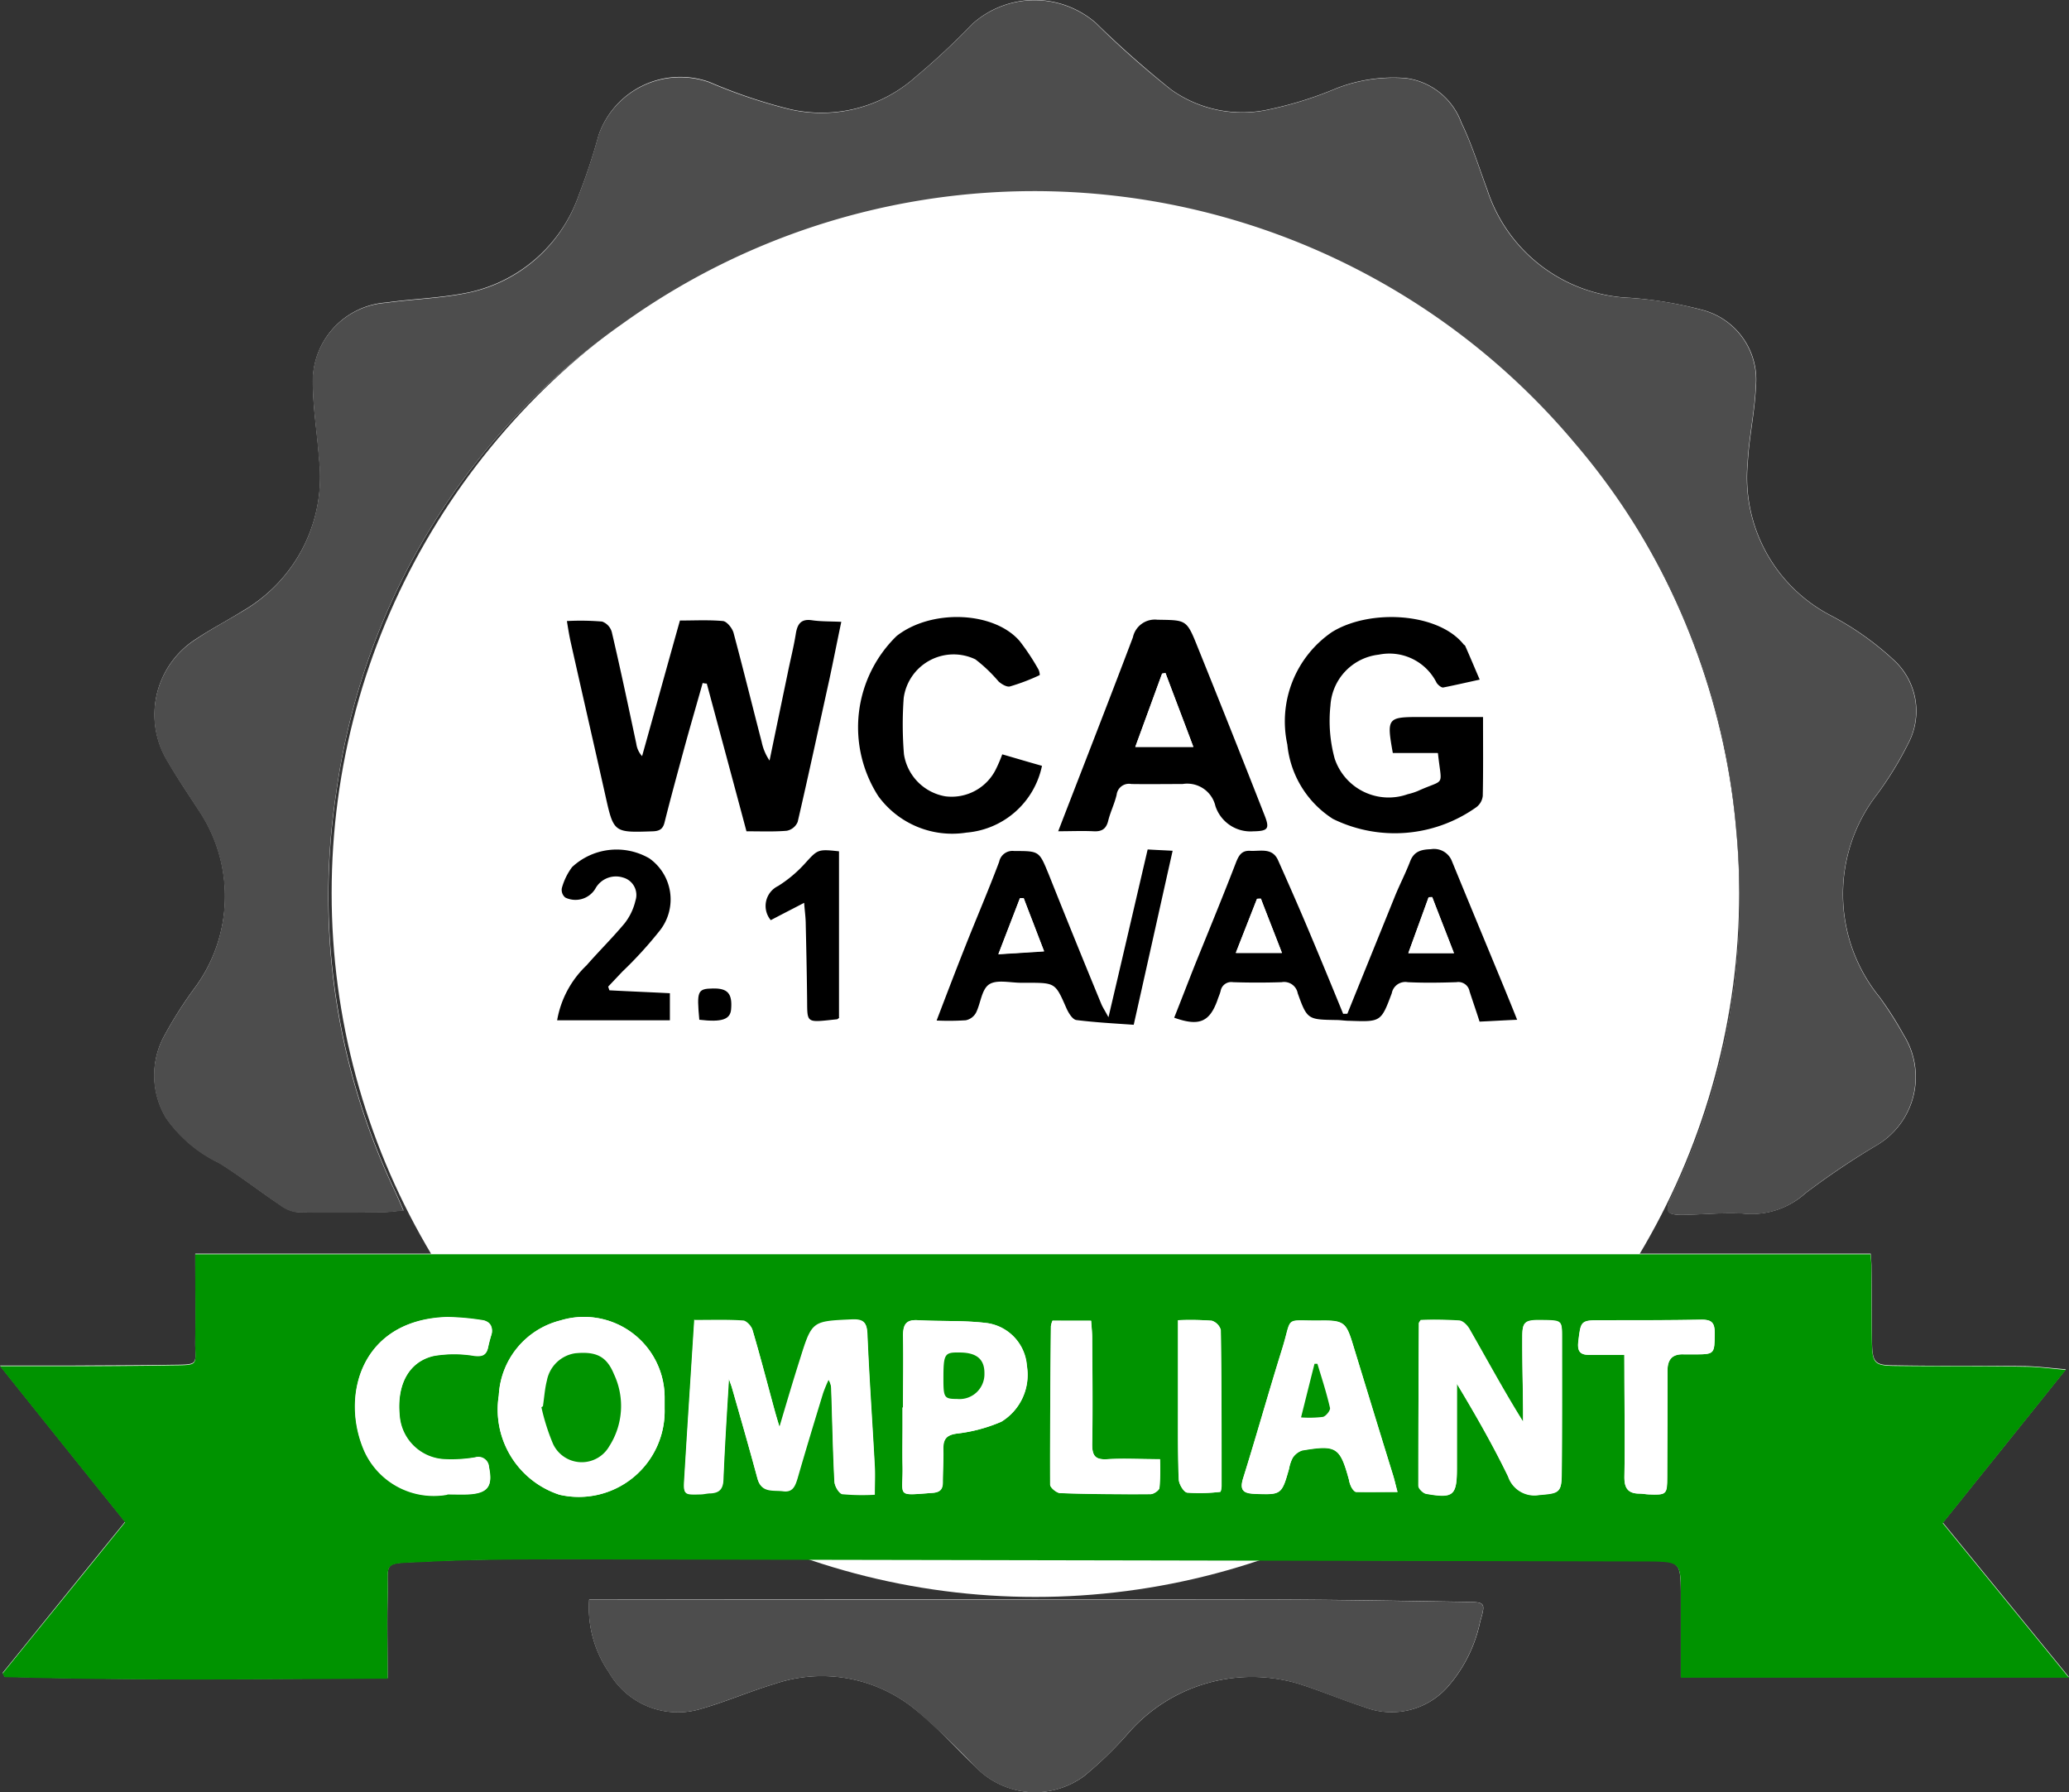
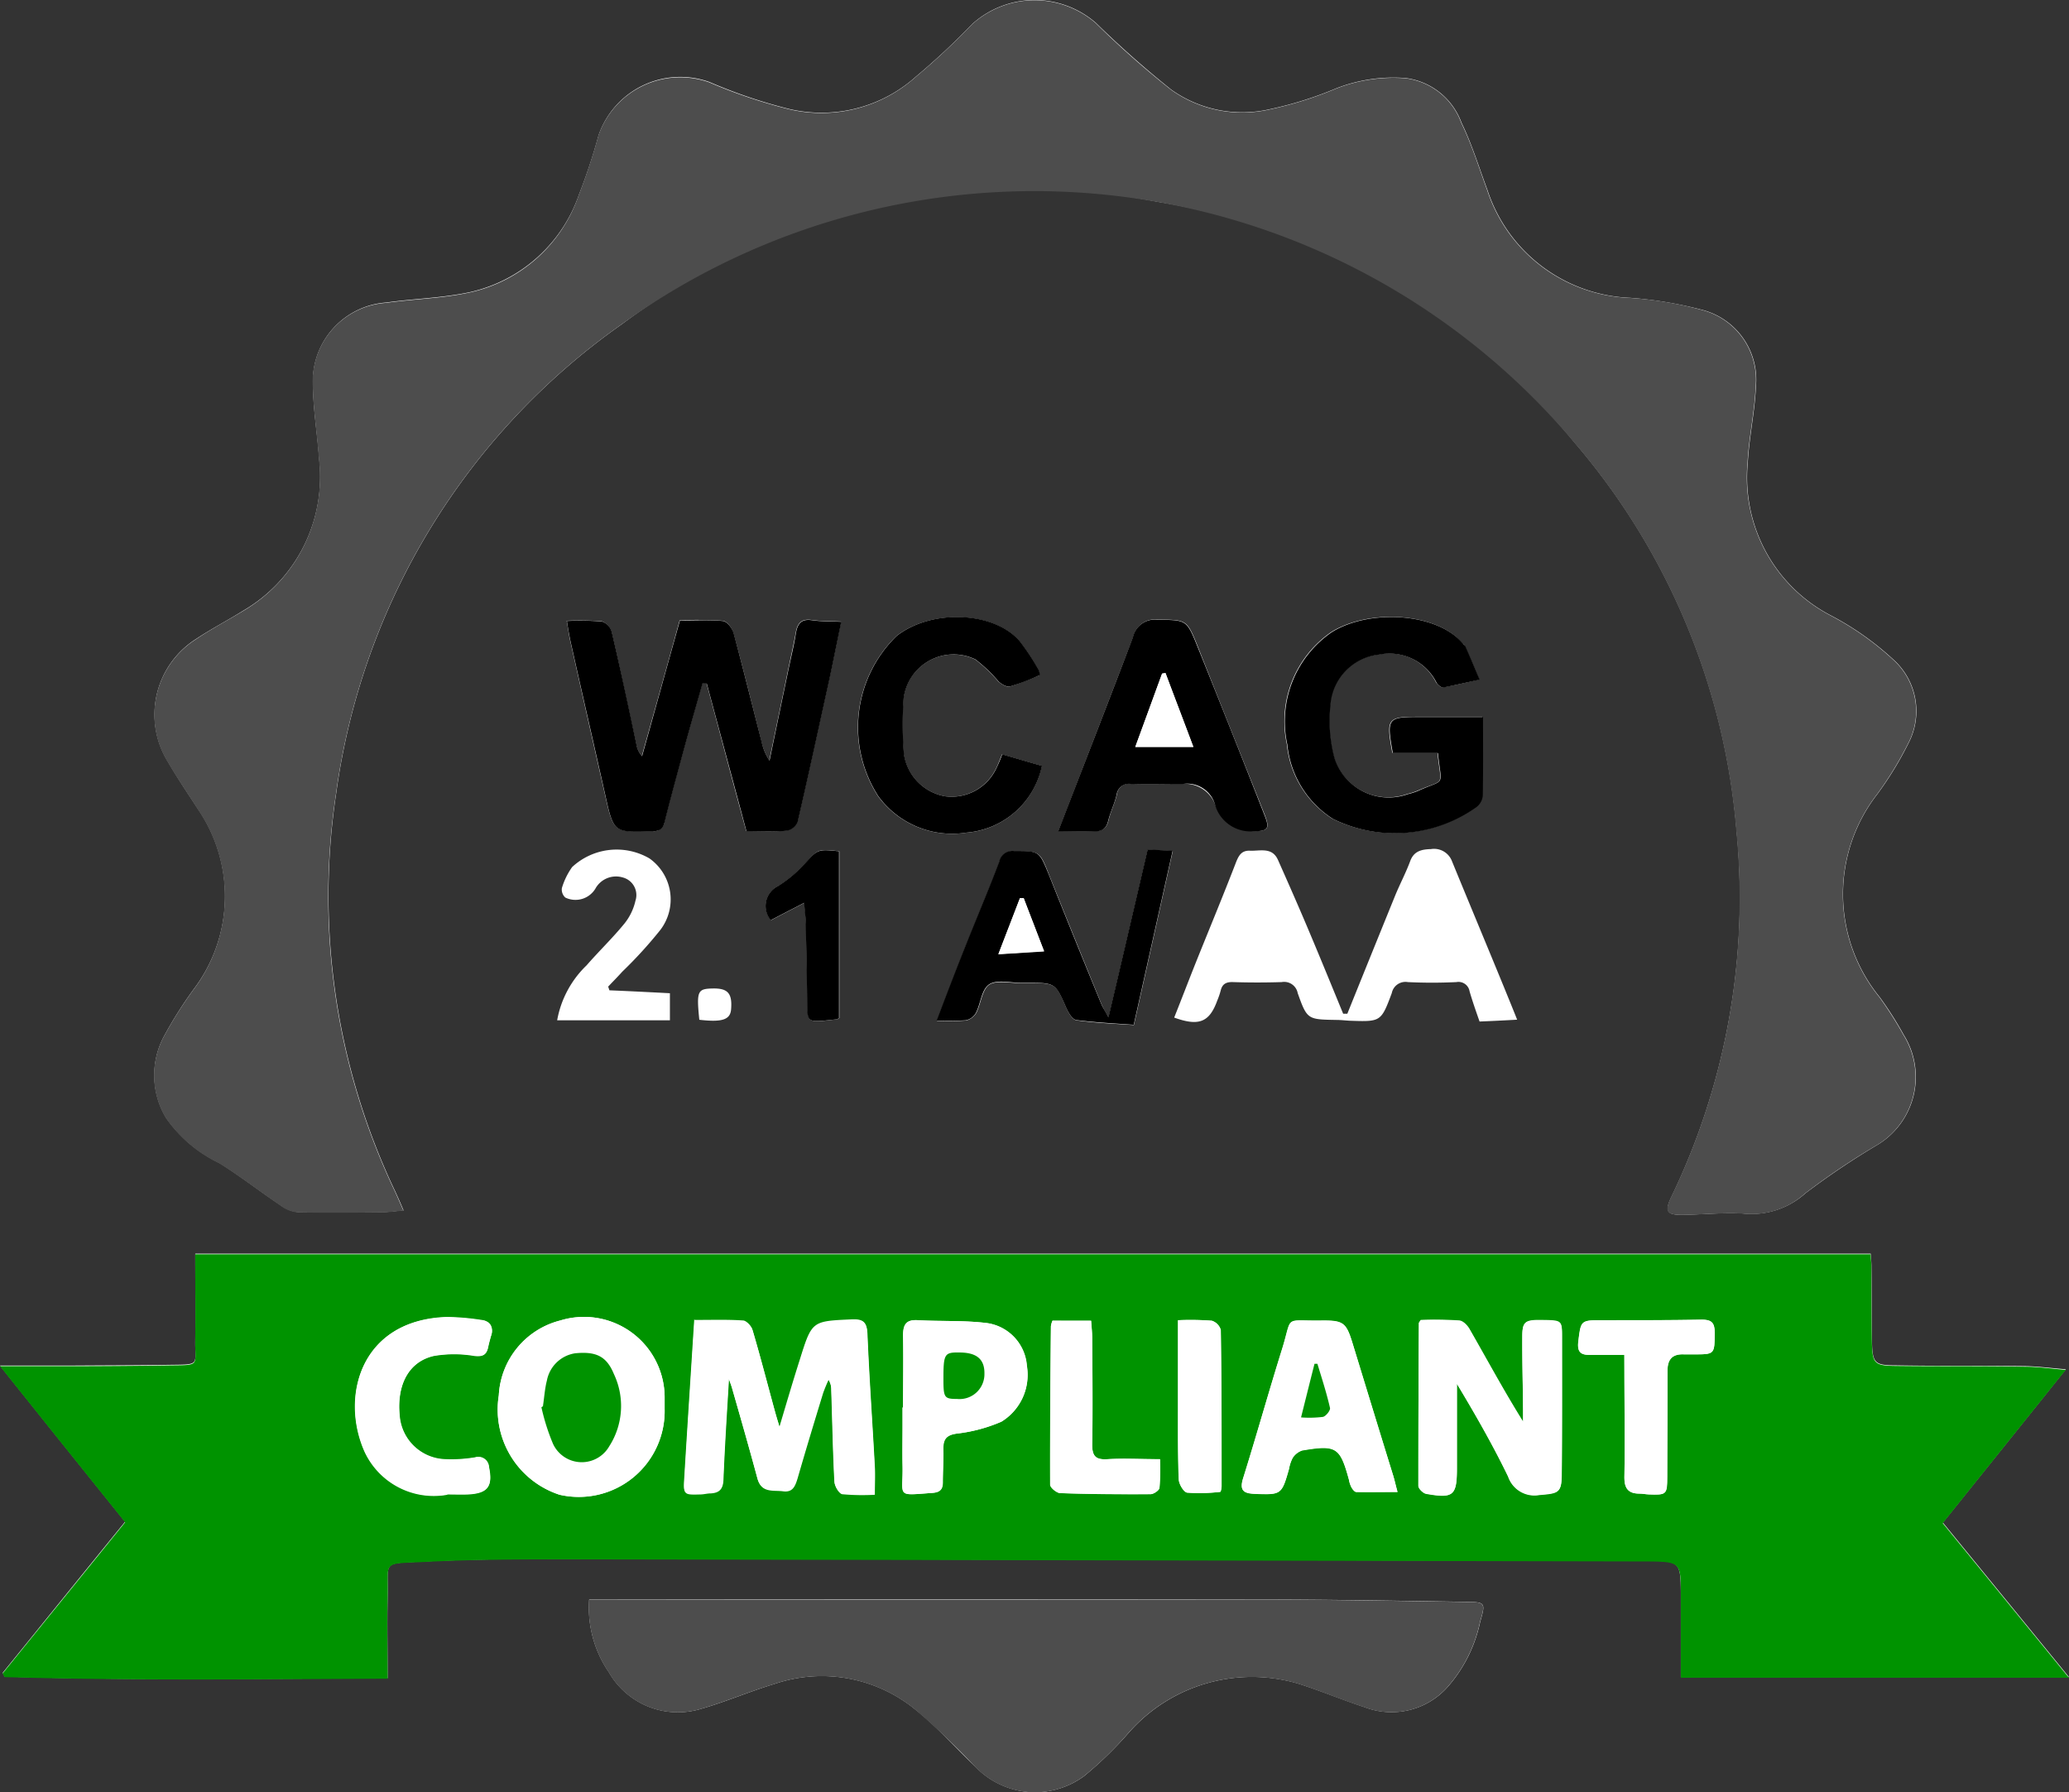
<svg xmlns="http://www.w3.org/2000/svg" width="87.753" height="76.006" viewBox="0 0 87.753 76.006">
  <rect x="0" y="0" width="87.753" height="76.006" fill="#333333" stroke="none" />
  <g id="WCAG" transform="translate(-0.1 -0.011)">
-     <circle id="Ellipse_294" data-name="Ellipse 294" cx="29.849" cy="29.849" r="29.849" transform="translate(14.166 8.035)" fill="#fff" />
    <g id="Group_7278" data-name="Group 7278" transform="translate(0.1 0.011)">
      <path id="Path_7128" data-name="Path 7128" d="M71.39,71.133H87.853c-1.861-2.285-3.611-4.425-5.35-6.554,1.728-2.151,3.422-4.258,5.216-6.5-.669-.056-1.193-.123-1.716-.134-1.839-.022-3.678,0-5.506-.033-.881,0-.981-.1-1-.992-.022-1.059-.011-2.118-.022-3.177,0-.189-.022-.39-.033-.568H8.382c0,1.26.011,2.486,0,3.7-.011,1.025.212,1-1.025,1.014-1.449.022-2.9.022-4.336.033H.1c1.85,2.318,3.578,4.47,5.306,6.621C3.644,66.708,1.928,68.837.211,70.955a1.114,1.114,0,0,1,.089.156c5.395.167,10.789.089,16.24.067,0-1.215-.022-2.307,0-3.4.045-1.616-.312-1.449,1.549-1.549,2.107-.1,4.224-.111,6.342-.111q22.822.033,45.632.089c1.271,0,1.315.056,1.326,1.315v3.611ZM17.22,51.349c-.134-.323-.245-.568-.357-.814a29.174,29.174,0,0,1-2.5-16.909A29.12,29.12,0,0,1,26.483,13.753,28.845,28.845,0,0,1,49.21,8.57,28.919,28.919,0,0,1,66.887,18.78a28.889,28.889,0,0,1,6.866,16.463A29.178,29.178,0,0,1,70.989,50.77c-.29.6-.2.769.468.758.858-.011,1.705-.1,2.564-.056a3.414,3.414,0,0,0,2.653-.858,33.142,33.142,0,0,1,3.087-2.073,3.364,3.364,0,0,0,1.081-4.648A14.822,14.822,0,0,0,79.828,42.3a6.906,6.906,0,0,1-.1-8.616,14.532,14.532,0,0,0,1.326-2.173,2.936,2.936,0,0,0-.568-3.455,12.351,12.351,0,0,0-2.7-1.928,6.586,6.586,0,0,1-3.556-6.487c.056-1.092.3-2.162.346-3.255a3.054,3.054,0,0,0-2.229-3.221,16.94,16.94,0,0,0-3.11-.524,6.645,6.645,0,0,1-6.052-4.581c-.357-.959-.658-1.939-1.1-2.853A2.914,2.914,0,0,0,59.72,3.321a6.673,6.673,0,0,0-2.943.435,15.661,15.661,0,0,1-2.8.881,5.206,5.206,0,0,1-4.2-.825A42.694,42.694,0,0,1,46.579.98a3.958,3.958,0,0,0-5.239.045,30.315,30.315,0,0,1-2.4,2.24,5.988,5.988,0,0,1-5.395,1.36,22.008,22.008,0,0,1-3.355-1.137,3.665,3.665,0,0,0-4.7,2.252,24.891,24.891,0,0,1-.836,2.53,6.37,6.37,0,0,1-4.6,4.124c-1.17.256-2.385.279-3.578.446a3.349,3.349,0,0,0-3.1,3.567c.011,1.014.189,2.029.256,3.043a6.57,6.57,0,0,1-3.21,6.454c-.658.412-1.349.769-2,1.2a3.794,3.794,0,0,0-1.193,5.216c.4.691.847,1.349,1.282,2.017a6.531,6.531,0,0,1-.178,7.6A17.34,17.34,0,0,0,7.033,44a3.506,3.506,0,0,0,.111,3.411,5.816,5.816,0,0,0,2.263,1.917c.892.557,1.728,1.215,2.6,1.795a1.511,1.511,0,0,0,.724.29c1.181.022,2.374.011,3.567,0,.29,0,.58-.045.936-.078Zm7.869,16.5a4.835,4.835,0,0,0,.836,3.076,3.374,3.374,0,0,0,3.923,1.549c1.048-.3,2.051-.736,3.087-1.048a6.25,6.25,0,0,1,5.974,1.07c.925.736,1.716,1.627,2.575,2.452a3.506,3.506,0,0,0,4.6.379,16,16,0,0,0,1.873-1.817,6.952,6.952,0,0,1,7.212-2.1c.947.3,1.873.691,2.82,1a3.18,3.18,0,0,0,3.5-.847,6.056,6.056,0,0,0,1.393-2.787c.234-.8.212-.825-.591-.836-2.943-.045-5.9-.1-8.839-.1q-13.86-.017-27.72,0H25.09ZM29.9,28.968a.86.86,0,0,1,.167.022c.557,2.062,1.1,4.135,1.683,6.264.6,0,1.159.033,1.705-.022a.651.651,0,0,0,.468-.379c.468-2.017.9-4.035,1.349-6.063.167-.78.323-1.572.5-2.419-.479-.022-.869-.011-1.248-.067-.457-.067-.613.156-.68.568-.1.568-.234,1.126-.346,1.683-.256,1.237-.513,2.474-.769,3.7a2.412,2.412,0,0,1-.334-.791c-.39-1.538-.769-3.087-1.193-4.626-.056-.2-.279-.49-.446-.5a16.6,16.6,0,0,0-1.828-.022c-.535,1.939-1.07,3.845-1.605,5.751a1.01,1.01,0,0,1-.245-.524c-.346-1.572-.669-3.154-1.037-4.726a.708.708,0,0,0-.412-.457,13.065,13.065,0,0,0-1.494-.022c.056.29.089.568.145.825q.736,3.277,1.482,6.554c.357,1.594.357,1.594,2.017,1.538a.442.442,0,0,0,.5-.39c.245-.981.513-1.962.78-2.943s.557-1.973.836-2.965ZM57.246,43h-.178c-.468-1.137-.936-2.285-1.416-3.422-.435-1.037-.892-2.073-1.349-3.1-.245-.546-.736-.379-1.17-.39-.368-.022-.49.189-.613.5-.546,1.416-1.126,2.809-1.694,4.224-.312.78-.613,1.572-.925,2.352,1.048.379,1.494.2,1.828-.724a3.17,3.17,0,0,0,.145-.424c.067-.279.234-.368.524-.357.691.022,1.371.022,2.062,0a.585.585,0,0,1,.68.468c.4,1.126.424,1.115,1.638,1.137.189,0,.368.022.557.033,1.326.045,1.338.056,1.795-1.17a.591.591,0,0,1,.68-.468c.68.033,1.371.033,2.062,0a.476.476,0,0,1,.557.39c.123.424.268.836.424,1.282.535-.022,1.025-.045,1.594-.078-.212-.535-.379-.936-.546-1.349-.736-1.795-1.482-3.578-2.218-5.372a.812.812,0,0,0-.892-.513c-.39.011-.724.078-.881.513-.178.479-.424.947-.624,1.427q-1.02,2.508-2.04,5.038Zm3.823-11.057c.156,1.494.357,1.07-.858,1.605a2.676,2.676,0,0,1-.424.134,2.408,2.408,0,0,1-3.1-1.516,6.075,6.075,0,0,1-.178-2.24,2.311,2.311,0,0,1,2.051-2.162,2.231,2.231,0,0,1,2.452,1.193c.067.089.2.212.279.2.524-.089,1.037-.212,1.549-.334-.2-.479-.412-.959-.613-1.427-.011-.033-.056-.056-.078-.078-1.081-1.338-3.968-1.5-5.573-.513a4.59,4.59,0,0,0-1.895,4.771,4.225,4.225,0,0,0,1.928,3.154,5.966,5.966,0,0,0,6.052-.479.793.793,0,0,0,.3-.5c.022-1.07.011-2.129.011-3.344H60.322c-1.393,0-1.438.045-1.17,1.527h1.895Zm-16.084,3.31c.535,0,1.014-.022,1.494,0,.346.011.546-.078.635-.446s.268-.736.357-1.1a.524.524,0,0,1,.624-.457c.724.022,1.449,0,2.173,0a1.375,1.375,0,0,1,1.393.936,1.755,1.755,0,0,0,1.605,1.07c.624,0,.7-.1.479-.68-.947-2.385-1.895-4.759-2.842-7.145-.468-1.17-.479-1.126-1.705-1.148a.951.951,0,0,0-1.037.747c-1.037,2.709-2.084,5.417-3.165,8.215ZM42.6,32c-.111.268-.167.424-.245.58a2.093,2.093,0,0,1-2.173,1.2A2.154,2.154,0,0,1,38.431,32a14.2,14.2,0,0,1-.011-2.385,2.136,2.136,0,0,1,3.043-1.638,6.448,6.448,0,0,1,.981.936c.134.111.346.245.479.212a12.215,12.215,0,0,0,1.26-.479.575.575,0,0,0-.056-.256,9.618,9.618,0,0,0-.791-1.193c-1.092-1.26-3.756-1.36-5.216-.212a5.4,5.4,0,0,0-.78,6.788,3.889,3.889,0,0,0,3.745,1.549,3.556,3.556,0,0,0,3.2-2.831c-.557-.156-1.115-.323-1.694-.49Zm4.514,11.146a4.93,4.93,0,0,1-.29-.535c-.747-1.828-1.494-3.667-2.229-5.5-.4-1.014-.39-1-1.471-1a.581.581,0,0,0-.635.457c-.457,1.226-.981,2.43-1.46,3.645-.4,1.025-.791,2.051-1.193,3.087a11.283,11.283,0,0,0,1.237-.011.7.7,0,0,0,.435-.323c.2-.4.245-1,.557-1.2s.892-.056,1.36-.067H43.7c1.181,0,1.17,0,1.638,1.081.089.2.256.479.424.5.8.111,1.616.145,2.43.2.557-2.474,1.092-4.893,1.65-7.379-.4-.022-.713-.033-1.059-.056-.546,2.341-1.081,4.648-1.661,7.111ZM25.948,42.009c-.022-.056-.033-.111-.056-.156.2-.212.4-.412.6-.635A18.445,18.445,0,0,0,28.1,39.456a2.13,2.13,0,0,0-.457-3.043,2.771,2.771,0,0,0-3.277.368,3.017,3.017,0,0,0-.435.892.457.457,0,0,0,.145.4.987.987,0,0,0,1.271-.368,1,1,0,0,1,1.181-.479.77.77,0,0,1,.524.981,2.382,2.382,0,0,1-.468.97c-.5.613-1.081,1.17-1.605,1.772a4.273,4.273,0,0,0-1.248,2.33h4.782V42.131c-.881-.045-1.716-.089-2.564-.123ZM35.7,43.168V36.112c-.936-.111-.9-.089-1.482.557a5.474,5.474,0,0,1-1.1.914.929.929,0,0,0-.312,1.449c.446-.234.9-.468,1.416-.736.022.334.056.624.067.914.022,1,.033,2.006.056,3,.022,1.226-.123,1.181,1.271,1.025.011,0,.033-.022.1-.067Zm-5.941.089c.97.111,1.315,0,1.349-.446.056-.68-.145-.892-.769-.881C29.682,41.942,29.637,42.031,29.76,43.257Z" transform="translate(-0.1 -0.011)" fill="#fff" />
      <path id="Path_7129" data-name="Path 7129" d="M71.39,495.134v-3.589c0-1.259-.056-1.3-1.326-1.315q-22.822-.05-45.632-.089c-2.118,0-4.236,0-6.342.111-1.861.089-1.5-.067-1.549,1.549-.033,1.092,0,2.185,0,3.4-5.45.022-10.845.089-16.24-.067a1.114,1.114,0,0,1-.089-.156c1.716-2.118,3.444-4.247,5.194-6.409-1.728-2.151-3.455-4.3-5.306-6.621H3.02c1.449,0,2.9-.011,4.336-.033,1.237-.011,1.014.011,1.025-1.014.011-1.226,0-2.441,0-3.7H79.438c.011.178.033.379.033.568,0,1.059,0,2.118.022,3.177.022.892.111.981,1,.992,1.839.022,3.678,0,5.506.033.524,0,1.048.078,1.716.134-1.795,2.24-3.489,4.347-5.216,6.5,1.728,2.118,3.489,4.269,5.35,6.554H71.39ZM29.559,479.987c-.145,2.3-.29,4.5-.424,6.721-.045.7-.033.7.669.68.145,0,.29-.045.446-.045.39-.022.524-.212.535-.6.056-1.382.145-2.764.234-4.247.067.2.111.29.134.39.368,1.282.736,2.564,1.081,3.845.167.613.669.468,1.081.524s.513-.223.613-.546c.346-1.2.713-2.408,1.081-3.611a6.114,6.114,0,0,1,.234-.568.8.8,0,0,1,.123.446c.045,1.293.067,2.6.134,3.89,0,.178.189.49.323.513a9.46,9.46,0,0,0,1.382.022c0-.468.022-.836,0-1.2-.1-1.873-.234-3.734-.312-5.607-.022-.479-.145-.624-.646-.6-1.694.078-1.705.056-2.207,1.694-.279.9-.546,1.817-.869,2.865-.089-.3-.134-.446-.178-.6-.323-1.181-.624-2.352-.97-3.522a.607.607,0,0,0-.4-.39c-.646-.045-1.293-.022-2.051-.022Zm30.808,0c-.056.089-.089.123-.089.145-.011,2.3-.022,4.6-.022,6.9,0,.111.2.312.334.334,1.148.2,1.293.078,1.3-1.048V482.7c.791,1.315,1.527,2.6,2.173,3.935a1.178,1.178,0,0,0,1.326.78c.836-.067.936-.089.947-.925.022-1.928.011-3.857.011-5.785,0-.68-.011-.68-.847-.7-.725-.011-.836.056-.836.7,0,1.025.022,2.04.033,3.065v.546c-.814-1.3-1.527-2.608-2.252-3.89-.1-.167-.29-.379-.457-.4A15.941,15.941,0,0,0,60.367,480Zm-32.078,3.756V483.3a3.417,3.417,0,0,0-4.425-3.288,3.451,3.451,0,0,0-2.608,3.177A3.8,3.8,0,0,0,23.83,487.4,3.641,3.641,0,0,0,28.288,483.743Zm31.086,3.544c-.089-.323-.134-.546-.2-.747-.568-1.839-1.126-3.678-1.694-5.517-.29-.936-.39-1.025-1.36-1.014-1.605.022-1.193-.245-1.65,1.226-.568,1.817-1.081,3.656-1.65,5.473-.156.513.033.624.479.646,1.148.056,1.159.045,1.471-1.059a1.544,1.544,0,0,1,.156-.468.827.827,0,0,1,.4-.312c1.449-.245,1.605-.145,1.984,1.237a1.281,1.281,0,0,0,.1.312c.045.089.134.2.212.212.546.022,1.092,0,1.75,0ZM38.409,483.7h-.033v.78c0,.557-.011,1.115,0,1.672.033,1.349-.323,1.282,1.271,1.17.312-.022.424-.145.435-.435,0-.468.033-.925.022-1.393-.022-.446.123-.635.613-.691a6.7,6.7,0,0,0,1.85-.5,2.306,2.306,0,0,0,1.081-2.363,1.974,1.974,0,0,0-1.683-1.817C41,480,40,480.053,39.033,480c-.5-.033-.635.178-.635.646.022,1.014,0,2.04,0,3.054Zm-19.338,3.689c.3,0,.591.011.892,0,.825-.045,1.037-.334.869-1.148a.449.449,0,0,0-.591-.412,6.042,6.042,0,0,1-1.271.078,2,2,0,0,1-1.928-1.873c-.123-1.3.4-2.285,1.471-2.519a5.084,5.084,0,0,1,1.694,0c.357.045.524-.033.591-.368.033-.167.078-.323.123-.479a.465.465,0,0,0-.435-.669,10.427,10.427,0,0,0-1.438-.123c-3.667.1-4.525,3.377-3.489,5.7a3.237,3.237,0,0,0,3.5,1.828Zm49.923-5.919v.691c0,1.5.033,3,0,4.5,0,.479.178.691.635.691.134,0,.256.022.39.033.769.033.78.011.791-.747,0-1.5.011-3,.011-4.5,0-.49.223-.713.713-.691h.39c.914,0,.892,0,.9-.914,0-.446-.145-.568-.58-.557-1.393.033-2.775.022-4.169.022-.947,0-.925,0-1.037.914-.045.39.067.557.457.557h1.494ZM44.74,480.02a.682.682,0,0,0-.067.234c-.022,2.24-.045,4.481-.033,6.721,0,.123.268.346.424.357,1.282.045,2.552.056,3.834.045.134,0,.368-.167.379-.268a10.9,10.9,0,0,0,.022-1.215c-.814,0-1.516-.033-2.218,0-.5.033-.669-.123-.658-.635.033-1.5.011-3,0-4.5,0-.234-.022-.468-.045-.736ZM50.068,480v3.812c0,.981,0,1.962.033,2.943,0,.2.212.546.357.557a7.42,7.42,0,0,0,1.4-.033c.022,0,.056-.167.056-.256,0-2.207,0-4.4-.033-6.61a.577.577,0,0,0-.379-.39A11.776,11.776,0,0,0,50.079,480Z" transform="translate(-0.1 -424.012)" fill="#009300" />
      <path id="Path_7130" data-name="Path 7130" d="M69.286,51.438c-.357.033-.646.078-.936.078-1.193.011-2.374.022-3.567,0a1.408,1.408,0,0,1-.724-.29c-.869-.591-1.705-1.237-2.6-1.795A5.725,5.725,0,0,1,59.2,47.515a3.506,3.506,0,0,1-.111-3.411,17.339,17.339,0,0,1,1.3-2.062,6.531,6.531,0,0,0,.178-7.6c-.424-.669-.881-1.326-1.282-2.017a3.8,3.8,0,0,1,1.193-5.216c.646-.435,1.338-.8,2-1.2a6.57,6.57,0,0,0,3.21-6.454c-.067-1.014-.234-2.029-.256-3.043a3.342,3.342,0,0,1,3.1-3.567c1.193-.167,2.408-.189,3.578-.446a6.311,6.311,0,0,0,4.6-4.124,25.838,25.838,0,0,0,.836-2.53,3.674,3.674,0,0,1,4.7-2.252A22.008,22.008,0,0,0,85.6,4.725,5.988,5.988,0,0,0,91,3.365a30.316,30.316,0,0,0,2.4-2.24,3.959,3.959,0,0,1,5.239-.045,38.454,38.454,0,0,0,3.2,2.831,5.2,5.2,0,0,0,4.2.825,15.661,15.661,0,0,0,2.8-.881,6.7,6.7,0,0,1,2.943-.435A2.9,2.9,0,0,1,114.138,5.3c.446.914.747,1.895,1.1,2.853a6.634,6.634,0,0,0,6.052,4.581,15.241,15.241,0,0,1,3.11.524,3.054,3.054,0,0,1,2.229,3.221c-.045,1.092-.29,2.162-.346,3.255a6.6,6.6,0,0,0,3.556,6.487,12.351,12.351,0,0,1,2.7,1.928,2.933,2.933,0,0,1,.568,3.455,14.9,14.9,0,0,1-1.326,2.173,6.921,6.921,0,0,0,.1,8.616,16.01,16.01,0,0,1,1.014,1.594,3.364,3.364,0,0,1-1.081,4.648,31.081,31.081,0,0,0-3.087,2.073,3.373,3.373,0,0,1-2.653.858c-.847-.045-1.705.045-2.564.056-.669,0-.758-.145-.468-.758a29.072,29.072,0,0,0,2.764-15.527,28.889,28.889,0,0,0-6.866-16.463,29.932,29.932,0,0,0-40.4-5.027A29.12,29.12,0,0,0,66.421,33.727a29.084,29.084,0,0,0,2.5,16.909c.111.245.223.5.357.814Z" transform="translate(-52.165 -0.1)" fill="#4d4d4d" />
      <path id="Path_7131" data-name="Path 7131" d="M224.131,608.6h28.356c2.943,0,5.9.056,8.839.1.814,0,.825.045.591.836a6.056,6.056,0,0,1-1.393,2.786,3.18,3.18,0,0,1-3.5.847c-.947-.3-1.873-.7-2.82-1a6.946,6.946,0,0,0-7.212,2.1,15.17,15.17,0,0,1-1.873,1.817,3.506,3.506,0,0,1-4.6-.379,33.342,33.342,0,0,0-2.575-2.452,6.245,6.245,0,0,0-5.974-1.07c-1.037.312-2.051.747-3.087,1.048a3.374,3.374,0,0,1-3.923-1.549,4.9,4.9,0,0,1-.836-3.076Z" transform="translate(-199.142 -540.766)" fill="#4d4d4d" />
      <path id="Path_7132" data-name="Path 7132" d="M221.563,238.559c-.279.992-.568,1.973-.836,2.965s-.535,1.962-.78,2.943c-.067.29-.212.379-.5.39-1.661.056-1.661.067-2.017-1.538-.49-2.185-.992-4.369-1.482-6.554-.056-.268-.1-.535-.145-.825a10.928,10.928,0,0,1,1.494.022.659.659,0,0,1,.412.457c.368,1.572.7,3.143,1.037,4.726a.973.973,0,0,0,.245.524c.535-1.906,1.059-3.812,1.605-5.751.613,0,1.226-.033,1.828.022.167.022.39.3.446.5.412,1.538.791,3.076,1.193,4.626a2.2,2.2,0,0,0,.334.791c.256-1.237.513-2.474.769-3.7.111-.557.256-1.115.346-1.683.067-.412.223-.635.68-.568.379.056.769.045,1.248.067-.178.847-.334,1.638-.5,2.419-.446,2.017-.881,4.046-1.349,6.063a.627.627,0,0,1-.468.379c-.546.045-1.1.022-1.705.022-.568-2.129-1.126-4.191-1.683-6.264a.86.86,0,0,1-.167-.022Z" transform="translate(-191.758 -209.603)" />
-       <path id="Path_7133" data-name="Path 7133" d="M454.245,330.072c.68-1.683,1.36-3.355,2.04-5.038.2-.479.435-.936.624-1.427.167-.435.49-.5.881-.513a.812.812,0,0,1,.892.513c.736,1.795,1.482,3.589,2.218,5.372.167.412.334.814.546,1.349-.568.022-1.07.056-1.594.078-.145-.457-.29-.869-.424-1.282a.482.482,0,0,0-.557-.39c-.691.022-1.371.033-2.062,0a.585.585,0,0,0-.68.468c-.457,1.226-.468,1.215-1.795,1.17-.19,0-.368-.033-.557-.033-1.2-.022-1.237-.011-1.638-1.137a.585.585,0,0,0-.68-.468c-.691.022-1.371.022-2.062,0a.457.457,0,0,0-.524.357c-.033.145-.1.279-.145.424-.334.914-.78,1.1-1.828.725.312-.78.613-1.572.925-2.352.568-1.4,1.148-2.809,1.694-4.224.123-.312.245-.524.613-.5.424.022.925-.145,1.17.39.457,1.025.914,2.062,1.349,3.1.479,1.137.947,2.274,1.416,3.422Zm4.525-2.564c-.346-.881-.635-1.627-.925-2.385a.736.736,0,0,0-.156.011c-.279.769-.557,1.538-.858,2.363h1.939Zm-9.251-.022h1.951c-.323-.836-.613-1.56-.892-2.3a.844.844,0,0,0-.167.011c-.279.725-.568,1.449-.892,2.274Z" transform="translate(-397.099 -287.082)" />
      <path id="Path_7134" data-name="Path 7134" d="M495.669,240.559h-1.895c-.267-1.494-.234-1.527,1.17-1.527H497.6c0,1.215.011,2.285-.011,3.344a.688.688,0,0,1-.3.5,5.962,5.962,0,0,1-6.052.479A4.225,4.225,0,0,1,489.3,240.2a4.59,4.59,0,0,1,1.895-4.771c1.605-.992,4.492-.825,5.573.513.022.033.067.045.078.078.212.479.412.959.613,1.427-.513.111-1.037.234-1.549.334-.078.011-.223-.111-.279-.2a2.237,2.237,0,0,0-2.452-1.193,2.311,2.311,0,0,0-2.051,2.162,6.076,6.076,0,0,0,.178,2.24,2.412,2.412,0,0,0,3.1,1.516,2.677,2.677,0,0,0,.424-.134c1.2-.546,1.014-.123.858-1.605Z" transform="translate(-434.7 -208.626)" />
      <path id="Path_7135" data-name="Path 7135" d="M402.711,244.759c1.081-2.8,2.14-5.506,3.165-8.215a.951.951,0,0,1,1.037-.747c1.226.022,1.237-.022,1.705,1.148q1.438,3.561,2.842,7.145c.223.568.156.669-.479.68a1.566,1.566,0,0,1-1.605-1.07,1.227,1.227,0,0,0-1.393-.936c-.725,0-1.449.011-2.173,0a.526.526,0,0,0-.624.457c-.089.379-.268.736-.357,1.1s-.29.468-.635.446c-.479-.022-.959,0-1.494,0Zm4.548-6.7a.652.652,0,0,0-.145.022c-.368,1.014-.736,2.017-1.137,3.11h2.463C408.05,240.144,407.649,239.1,407.259,238.06Z" transform="translate(-357.826 -209.516)" />
      <path id="Path_7136" data-name="Path 7136" d="M332.741,240.6c.58.167,1.137.334,1.694.49a3.569,3.569,0,0,1-3.2,2.831,3.879,3.879,0,0,1-3.745-1.549,5.4,5.4,0,0,1,.78-6.788c1.46-1.148,4.113-1.059,5.216.212a9.618,9.618,0,0,1,.791,1.193c.045.067.078.245.056.256a8.61,8.61,0,0,1-1.26.479c-.134.033-.357-.1-.479-.212a6.45,6.45,0,0,0-.981-.936,2.136,2.136,0,0,0-3.043,1.638,15.486,15.486,0,0,0,.011,2.385,2.141,2.141,0,0,0,1.75,1.783,2.094,2.094,0,0,0,2.174-1.2,6.048,6.048,0,0,0,.245-.58Z" transform="translate(-290.241 -208.613)" />
      <path id="Path_7137" data-name="Path 7137" d="M363.79,330.311c.58-2.463,1.115-4.771,1.661-7.111.346.022.658.033,1.059.056-.557,2.486-1.092,4.893-1.65,7.379-.814-.056-1.627-.1-2.43-.2-.167-.022-.334-.3-.424-.5-.468-1.07-.468-1.081-1.638-1.081h-.279c-.468,0-1.037-.145-1.36.067s-.357.8-.557,1.2a.639.639,0,0,1-.435.323,11.21,11.21,0,0,1-1.237.011c.4-1.048.791-2.073,1.193-3.087.479-1.215,1-2.419,1.46-3.645a.574.574,0,0,1,.635-.457c1.081,0,1.059,0,1.471,1q1.1,2.759,2.229,5.495c.056.134.134.245.29.535Zm-3.6-5.049h-.156c-.29.758-.58,1.5-.914,2.374.7-.045,1.282-.078,1.939-.123-.323-.825-.6-1.538-.869-2.263Z" transform="translate(-316.775 -287.177)" />
-       <path id="Path_7138" data-name="Path 7138" d="M214.318,329.209c.847.045,1.683.078,2.564.123v1.148H212.1a4.2,4.2,0,0,1,1.248-2.33c.524-.6,1.092-1.159,1.605-1.772a2.452,2.452,0,0,0,.468-.97.766.766,0,0,0-.524-.981.994.994,0,0,0-1.181.479.987.987,0,0,1-1.271.368.42.42,0,0,1-.145-.4,2.655,2.655,0,0,1,.435-.892,2.767,2.767,0,0,1,3.277-.368,2.132,2.132,0,0,1,.457,3.043,17.072,17.072,0,0,1-1.605,1.761l-.6.635C214.285,329.109,214.3,329.165,214.318,329.209Z" transform="translate(-188.47 -287.212)" />
      <path id="Path_7139" data-name="Path 7139" d="M294.621,330.6c-.067.045-.078.067-.1.067-1.393.145-1.248.2-1.271-1.025-.011-1-.033-2.006-.056-3,0-.29-.045-.58-.067-.914-.513.268-.97.5-1.416.736a.939.939,0,0,1,.312-1.449,5.411,5.411,0,0,0,1.1-.914c.58-.635.557-.658,1.482-.557V330.6Z" transform="translate(-259.02 -287.442)" />
-       <path id="Path_7140" data-name="Path 7140" d="M265.808,377.423c-.111-1.226-.078-1.315.58-1.326.624-.011.825.212.769.881C267.123,377.412,266.767,377.535,265.808,377.423Z" transform="translate(-236.148 -334.178)" />
      <path id="Path_7141" data-name="Path 7141" d="M260.815,502.006c.758,0,1.4-.022,2.051.022.145,0,.357.234.4.39.346,1.17.646,2.352.97,3.522.045.156.089.312.178.6.312-1.048.58-1.962.869-2.865.513-1.638.513-1.616,2.207-1.694.5-.022.624.134.646.6.078,1.873.212,3.734.312,5.606.022.368,0,.736,0,1.2a9.456,9.456,0,0,1-1.382-.022c-.134-.022-.312-.323-.323-.513-.067-1.293-.089-2.586-.134-3.89a.775.775,0,0,0-.123-.446,5.077,5.077,0,0,0-.234.568c-.368,1.2-.736,2.408-1.081,3.611-.1.334-.189.6-.613.546s-.914.089-1.081-.524c-.346-1.282-.713-2.564-1.081-3.845-.033-.1-.067-.2-.134-.39-.089,1.494-.178,2.865-.234,4.247-.011.4-.145.58-.535.6-.145,0-.29.045-.446.045-.7.033-.713.022-.669-.68.134-2.218.279-4.425.424-6.721Z" transform="translate(-231.356 -446.031)" fill="#fff" />
      <path id="Path_7142" data-name="Path 7142" d="M539.911,502.111a16.024,16.024,0,0,1,1.627.022c.167.011.368.223.457.4.736,1.282,1.438,2.586,2.251,3.89v-.546c-.011-1.025-.045-2.04-.033-3.065,0-.635.111-.713.836-.7.836.011.847.011.847.7,0,1.928,0,3.857-.011,5.785,0,.836-.111.858-.947.925a1.178,1.178,0,0,1-1.326-.78c-.646-1.326-1.382-2.619-2.174-3.935v3.622c0,1.126-.156,1.26-1.3,1.048-.134-.022-.334-.223-.334-.334,0-2.3,0-4.6.022-6.9,0-.033.034-.067.089-.145Z" transform="translate(-479.644 -446.137)" fill="#fff" />
      <path id="Path_7143" data-name="Path 7143" d="M196.582,505.154a3.641,3.641,0,0,1-4.458,3.656,3.8,3.8,0,0,1-2.575-4.213,3.465,3.465,0,0,1,2.608-3.177,3.421,3.421,0,0,1,4.425,3.288Zm-5.161-.1c-.022.011-.056.033-.078.045a10.038,10.038,0,0,0,.49,1.549,1.346,1.346,0,0,0,2.385.111,3.163,3.163,0,0,0,.2-3.065c-.312-.758-.758-.959-1.65-.881a1.48,1.48,0,0,0-1.193,1.159c-.078.357-.111.724-.167,1.081Z" transform="translate(-168.393 -445.423)" fill="#fff" />
      <path id="Path_7144" data-name="Path 7144" d="M479.224,509.708h-1.75c-.078,0-.167-.123-.212-.212a1.023,1.023,0,0,1-.1-.312c-.379-1.382-.535-1.482-1.984-1.237a.766.766,0,0,0-.4.312,1.654,1.654,0,0,0-.156.468c-.312,1.1-.334,1.1-1.471,1.059-.446-.022-.635-.134-.479-.646.568-1.817,1.081-3.656,1.65-5.473.468-1.482.056-1.2,1.65-1.226.981-.011,1.081.078,1.36,1.014q.836,2.759,1.694,5.517c.067.212.111.424.2.747Zm-4.091-3.177a4.041,4.041,0,0,0,.925-.022c.134-.033.323-.279.3-.379-.145-.635-.346-1.248-.535-1.872H475.7c-.178.713-.357,1.416-.568,2.263Z" transform="translate(-419.949 -446.432)" fill="#fff" />
      <path id="Path_7145" data-name="Path 7145" d="M343.524,505.973c0-1.014.011-2.04,0-3.054,0-.468.123-.68.635-.646.981.056,1.962,0,2.931.123a1.974,1.974,0,0,1,1.683,1.817,2.342,2.342,0,0,1-1.081,2.363,6.6,6.6,0,0,1-1.85.5c-.49.056-.624.245-.613.691s-.022.925-.022,1.393c0,.29-.123.412-.435.435-1.594.123-1.237.189-1.271-1.17-.011-.557,0-1.115,0-1.672v-.78h.033Zm1.705-1.215c0,.8.033.858.58.847a1.049,1.049,0,0,0,1.159-1.07c0-.613-.323-.892-1.059-.9-.635,0-.669.056-.68,1.115Z" transform="translate(-305.215 -446.287)" fill="#fff" />
      <path id="Path_7146" data-name="Path 7146" d="M139.145,508.615a3.245,3.245,0,0,1-3.5-1.828c-1.037-2.318-.178-5.584,3.489-5.7a10.436,10.436,0,0,1,1.438.123c.39.045.546.279.435.669-.045.156-.089.323-.123.479-.067.334-.234.412-.591.368a5.4,5.4,0,0,0-1.694,0c-1.07.234-1.594,1.215-1.471,2.519a2,2,0,0,0,1.928,1.873,6.088,6.088,0,0,0,1.271-.078.454.454,0,0,1,.591.412c.167.814-.045,1.1-.869,1.148-.3.011-.591,0-.892,0Z" transform="translate(-120.175 -445.24)" fill="#fff" />
      <path id="Path_7147" data-name="Path 7147" d="M602.577,503.594h-1.494c-.39,0-.5-.167-.457-.557.111-.9.1-.914,1.037-.914,1.393,0,2.775,0,4.169-.022.435,0,.58.111.58.557-.011.914,0,.914-.9.914h-.39c-.49-.033-.713.189-.713.691,0,1.5,0,3-.011,4.5,0,.758-.022.769-.791.747-.134,0-.256-.033-.39-.033-.457,0-.646-.212-.635-.691.022-1.5,0-3,0-4.5Z" transform="translate(-533.683 -446.137)" fill="#fff" />
      <path id="Path_7148" data-name="Path 7148" d="M399.8,502.5h1.638c.011.267.045.5.045.736,0,1.5.022,3,0,4.5,0,.524.156.669.658.635.7-.045,1.4,0,2.218,0a8.71,8.71,0,0,1-.022,1.215c-.011.111-.245.268-.379.268-1.282,0-2.552,0-3.834-.045-.145,0-.424-.234-.424-.357q0-3.361.033-6.721A1.6,1.6,0,0,1,399.8,502.5Z" transform="translate(-355.16 -446.492)" fill="#fff" />
      <path id="Path_7149" data-name="Path 7149" d="M448.3,502.221a11.783,11.783,0,0,1,1.427.022.577.577,0,0,1,.379.39c.033,2.207.033,4.4.033,6.61,0,.089-.022.256-.056.256a7.415,7.415,0,0,1-1.4.033c-.145-.022-.346-.357-.357-.557-.045-.981-.033-1.962-.033-2.943v-3.812Z" transform="translate(-398.333 -446.235)" fill="#fff" />
      <path id="Path_7150" data-name="Path 7150" d="M537.939,343.774H536c.3-.836.58-1.594.858-2.363a.736.736,0,0,0,.156-.011c.29.758.591,1.5.925,2.385Z" transform="translate(-476.268 -303.349)" fill="#fff" />
      <path id="Path_7151" data-name="Path 7151" d="M470.4,344.285c.323-.825.6-1.549.892-2.274a.844.844,0,0,0,.167-.011c.279.724.568,1.449.892,2.3H470.4Z" transform="translate(-417.98 -303.882)" fill="#fff" />
      <path id="Path_7152" data-name="Path 7152" d="M433.382,256.1c.39,1.048.791,2.084,1.181,3.132H432.1c.4-1.092.769-2.107,1.137-3.11A.653.653,0,0,0,433.382,256.1Z" transform="translate(-383.949 -227.556)" fill="#fff" />
      <path id="Path_7153" data-name="Path 7153" d="M381.07,341.7c.279.713.557,1.427.869,2.263-.658.045-1.237.078-1.939.123.334-.858.624-1.616.914-2.374h.156Z" transform="translate(-337.656 -303.615)" fill="#fff" />
      <path id="Path_7154" data-name="Path 7154" d="M206.167,516.988c.056-.368.078-.736.167-1.081a1.44,1.44,0,0,1,1.193-1.159c.892-.089,1.338.123,1.65.881a3.163,3.163,0,0,1-.2,3.065,1.343,1.343,0,0,1-2.385-.112,8.957,8.957,0,0,1-.49-1.549c.022-.011.056-.033.078-.045Z" transform="translate(-183.139 -457.358)" fill="#009300" />
      <path id="Path_7155" data-name="Path 7155" d="M495.2,521.163c.212-.847.39-1.56.568-2.263h.123c.19.624.39,1.237.535,1.872.022.1-.167.346-.3.379a4.825,4.825,0,0,1-.925.022Z" transform="translate(-440.016 -461.064)" fill="#009300" />
      <path id="Path_7156" data-name="Path 7156" d="M359.1,515.707c0-1.059.045-1.126.68-1.115.736,0,1.07.29,1.059.9a1.055,1.055,0,0,1-1.159,1.07c-.546,0-.58-.056-.58-.847Z" transform="translate(-319.086 -457.236)" fill="#009300" />
    </g>
  </g>
</svg>